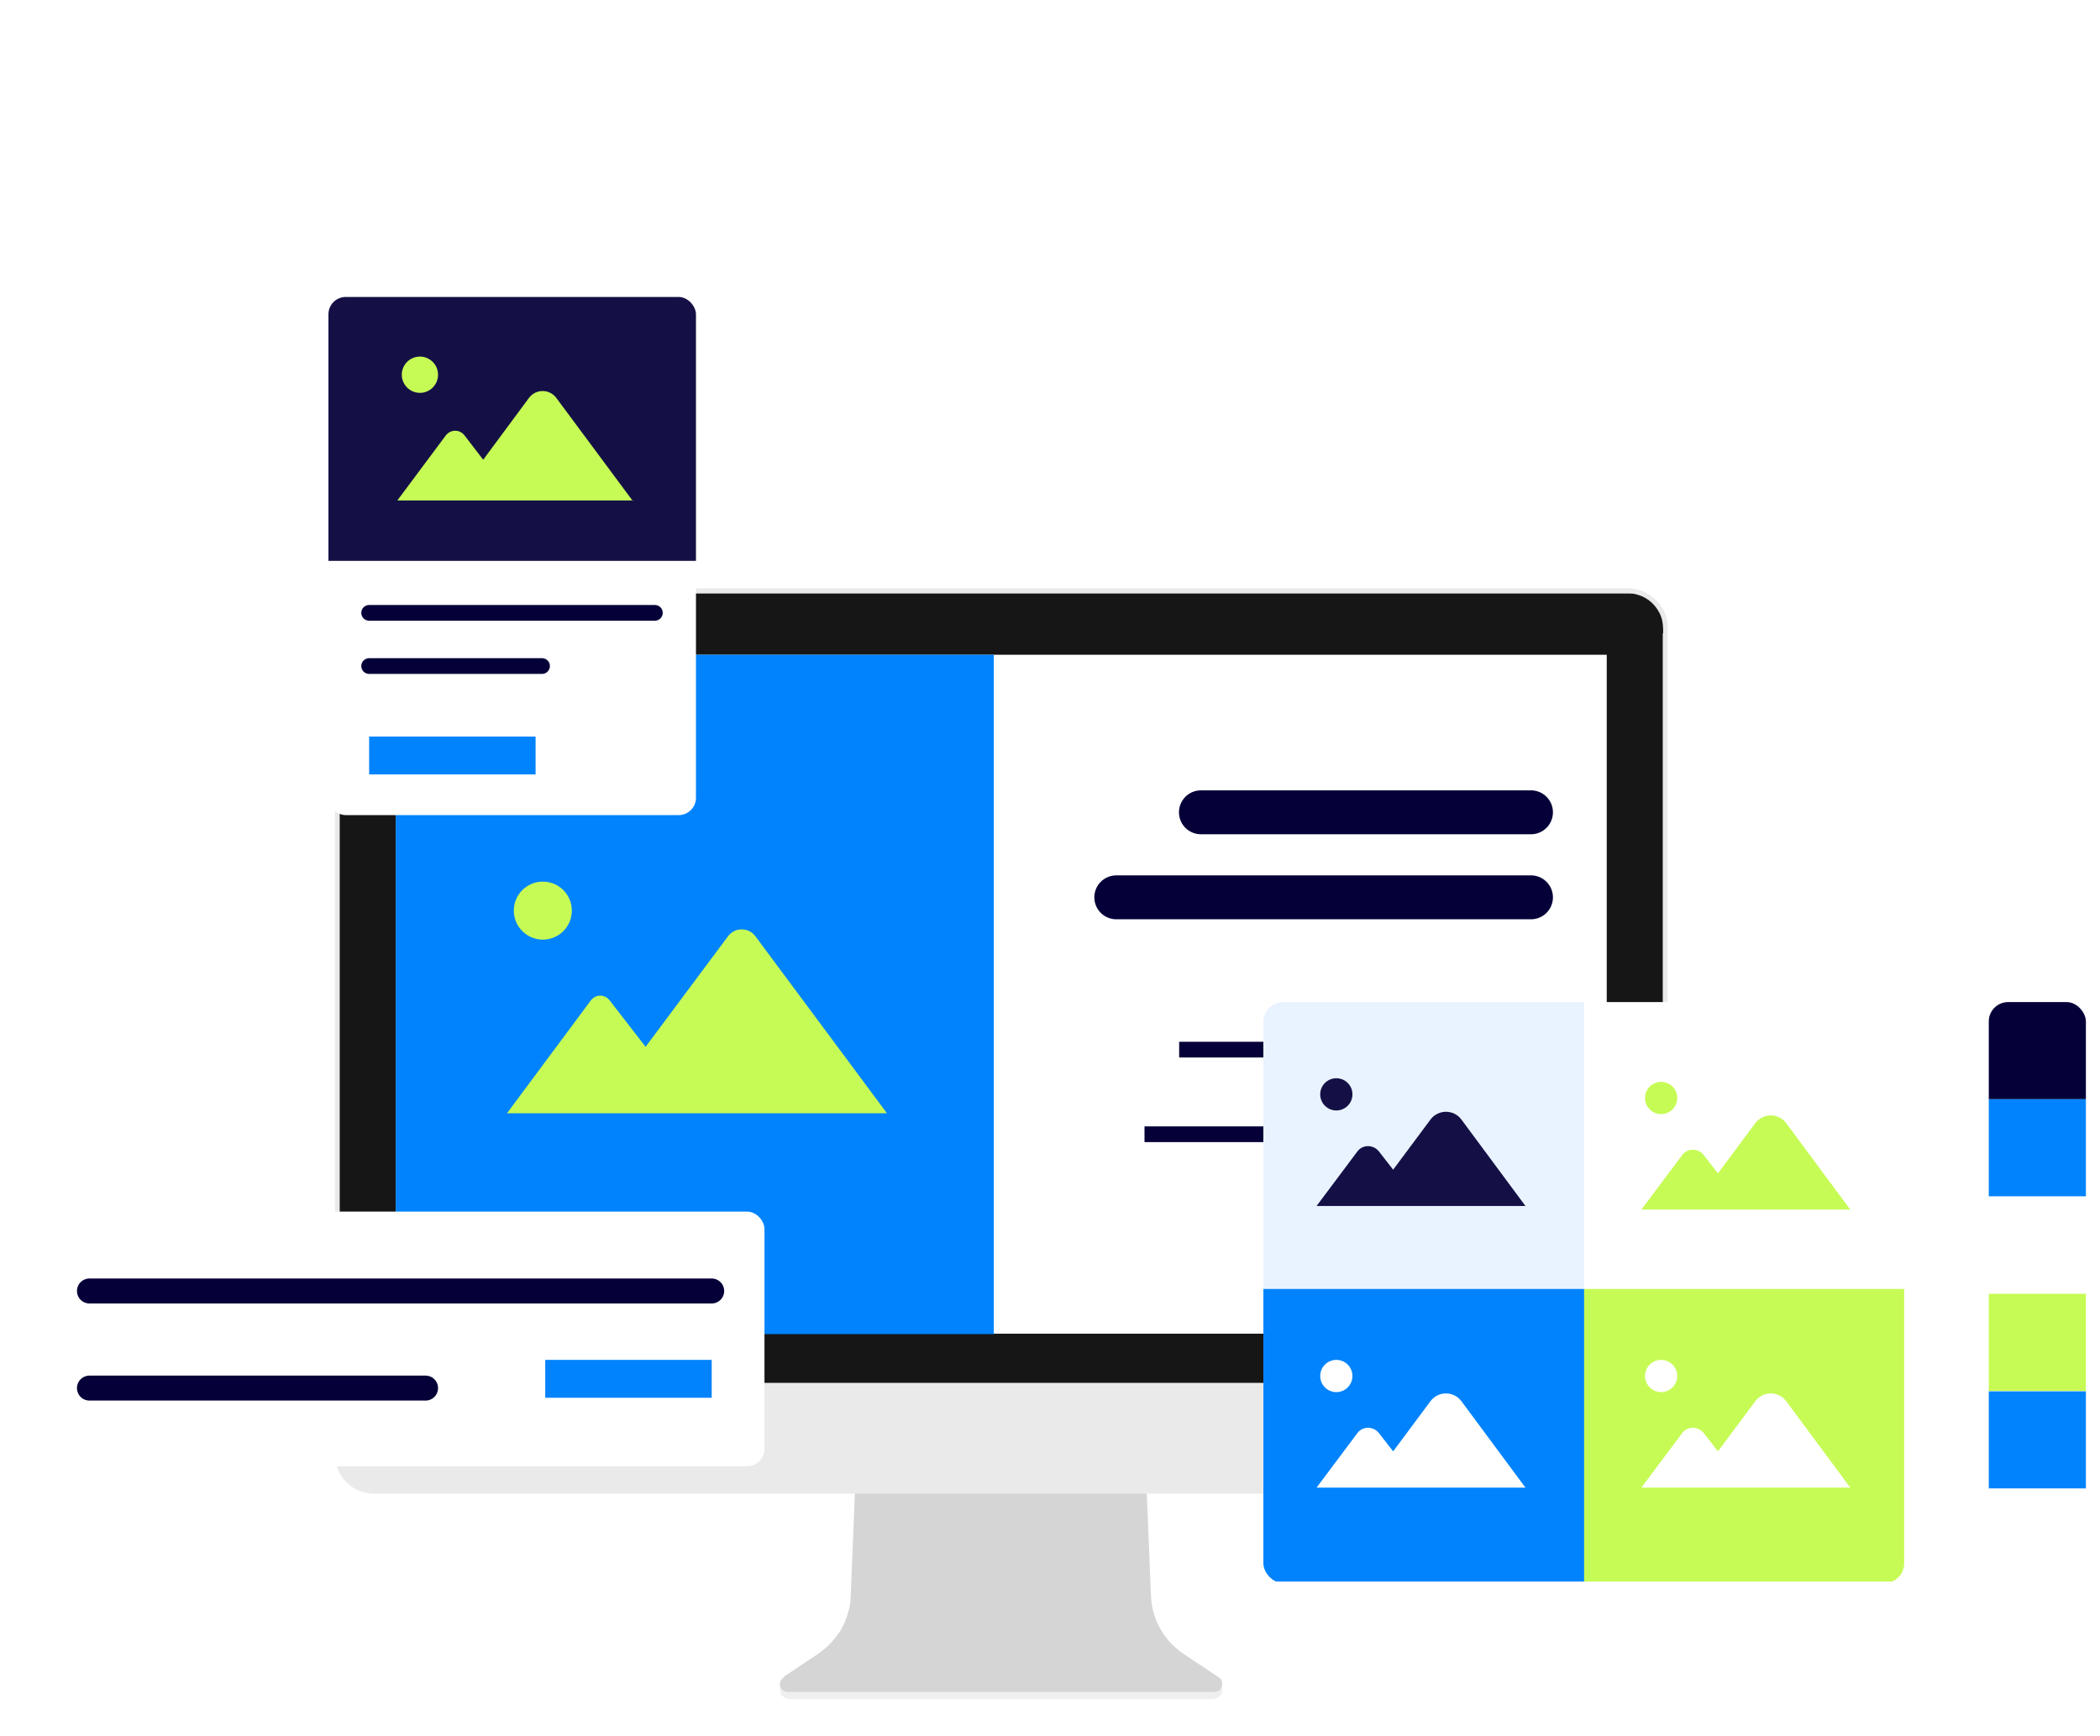
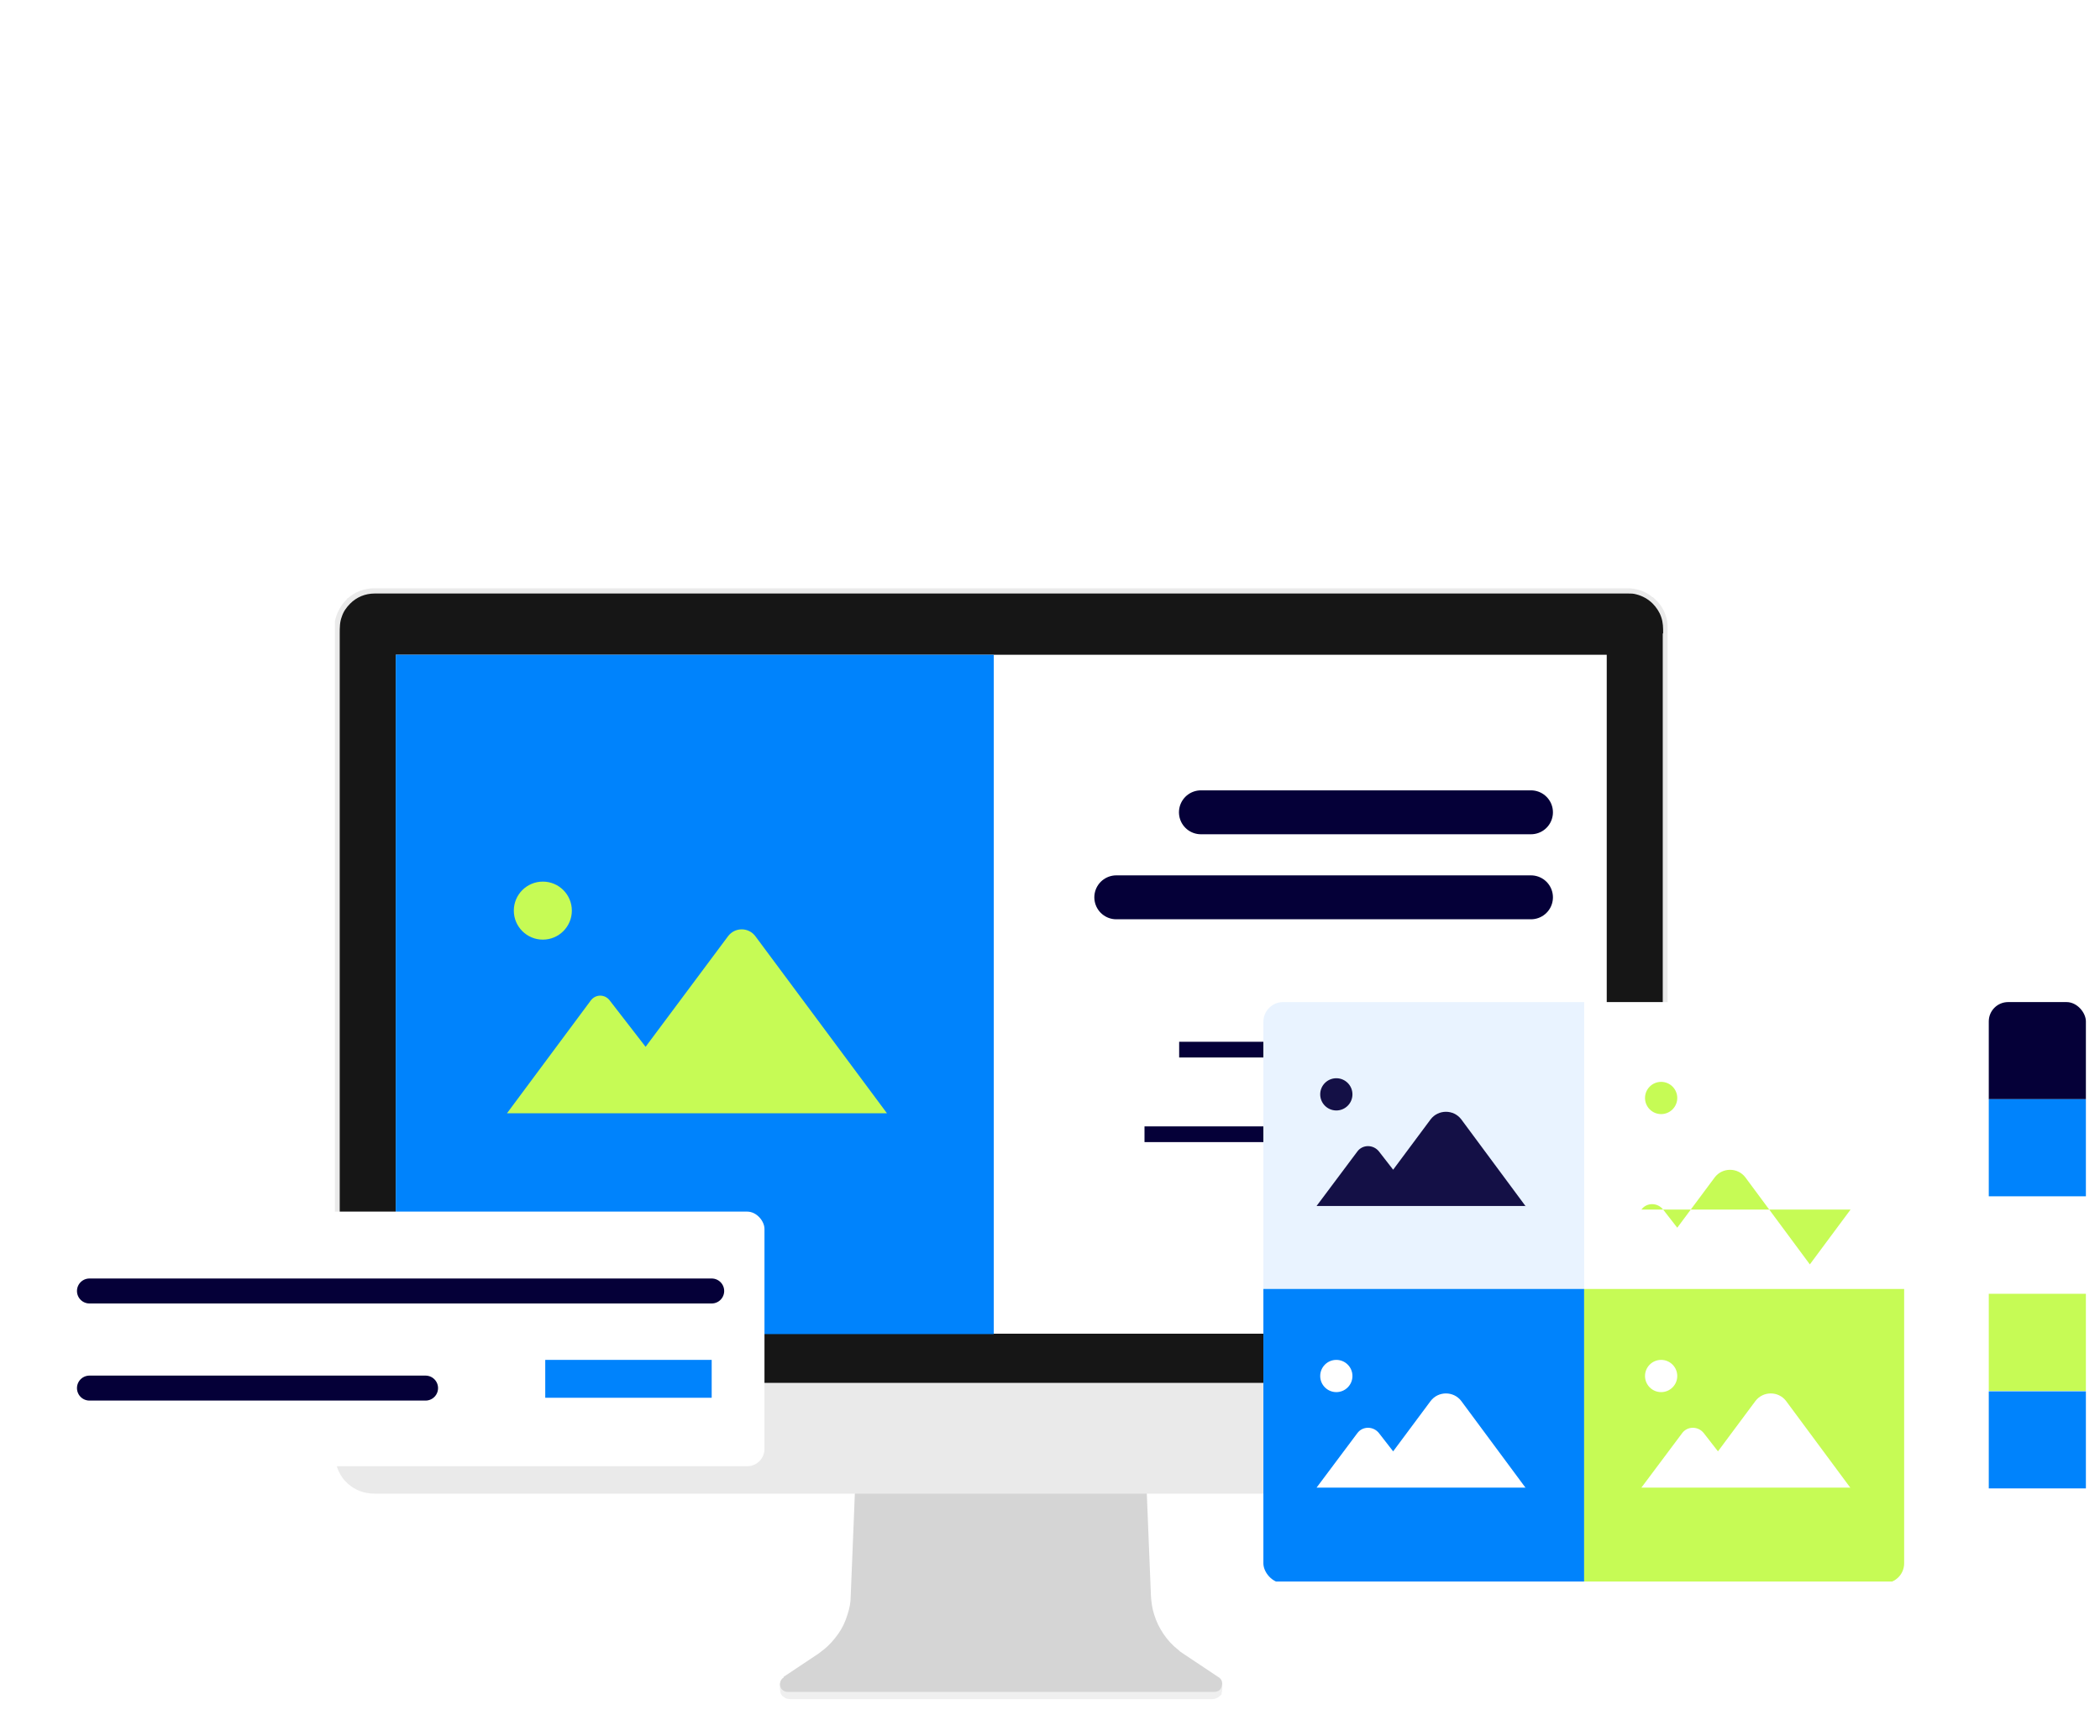
<svg xmlns="http://www.w3.org/2000/svg" id="Warstwa_1" version="1.1" viewBox="0 0 521.1 430.8">
  <defs>
    <style>
      .st0, .st1, .st2, .st3, .st4, .st5 {
        fill: none;
      }

      .st6 {
        fill: #eaeaea;
      }

      .st7 {
        fill: #efefef;
      }

      .st8 {
        filter: url(#drop-shadow-27);
      }

      .st9 {
        filter: url(#drop-shadow-26);
      }

      .st10 {
        filter: url(#drop-shadow-29);
      }

      .st11 {
        filter: url(#drop-shadow-28);
      }

      .st12 {
        clip-path: url(#clippath-1);
      }

      .st13 {
        clip-path: url(#clippath-2);
      }

      .st14 {
        fill: #e9f3ff;
      }

      .st15 {
        fill: #fff;
      }

      .st16 {
        fill: #141046;
      }

      .st17 {
        fill: #050038;
      }

      .st1 {
        stroke-width: 6.2px;
      }

      .st1, .st2, .st3 {
        stroke-linecap: round;
      }

      .st1, .st2, .st3, .st4, .st5 {
        stroke: #050038;
      }

      .st2 {
        stroke-width: 10.9px;
      }

      .st3, .st4 {
        stroke-width: 3.9px;
      }

      .st5 {
        stroke-width: 4.4px;
      }

      .st18 {
        fill: #d5d5d5;
      }

      .st19 {
        fill: #c6fb55;
      }

      .st20 {
        fill: #0083fc;
      }

      .st21 {
        clip-path: url(#clippath);
      }

      .st22 {
        fill: #161616;
      }
    </style>
    <filter id="drop-shadow-26" x="489.1" y="244.3" width="33.1" height="149.5" filterUnits="userSpaceOnUse">
      <feOffset dx="1.4" dy="1.4" />
      <feGaussianBlur result="blur" stdDeviation="1.4" />
      <feFlood flood-color="#000" flood-opacity=".2" />
      <feComposite in2="blur" operator="in" />
      <feComposite in="SourceGraphic" />
    </filter>
    <clipPath id="clippath">
      <rect class="st0" x="492.1" y="247.3" width="24.1" height="140.6" rx="4.8" ry="4.8" />
    </clipPath>
    <filter id="drop-shadow-27" x="77.3" y="69.3" width="100.1" height="137.5" filterUnits="userSpaceOnUse">
      <feOffset dx="1.4" dy="1.4" />
      <feGaussianBlur result="blur1" stdDeviation="1.4" />
      <feFlood flood-color="#000" flood-opacity=".2" />
      <feComposite in2="blur1" operator="in" />
      <feComposite in="SourceGraphic" />
    </filter>
    <clipPath id="clippath-1">
-       <rect class="st0" x="80.1" y="72.3" width="91.2" height="128.6" rx="4.3" ry="4.3" />
-     </clipPath>
+       </clipPath>
    <filter id="drop-shadow-28" x="309.1" y="244.3" width="242" height="153.1" filterUnits="userSpaceOnUse">
      <feOffset dx="1.4" dy="1.4" />
      <feGaussianBlur result="blur2" stdDeviation="1.4" />
      <feFlood flood-color="#000" flood-opacity=".2" />
      <feComposite in2="blur2" operator="in" />
      <feComposite in="SourceGraphic" />
    </filter>
    <clipPath id="clippath-2">
      <rect class="st0" x="312.1" y="247.3" width="159" height="144.2" rx="4.9" ry="4.9" />
    </clipPath>
    <filter id="drop-shadow-29" x="9.1" y="296.4" width="185.3" height="72" filterUnits="userSpaceOnUse">
      <feOffset dx="1.4" dy="1.4" />
      <feGaussianBlur result="blur3" stdDeviation="1.4" />
      <feFlood flood-color="#000" flood-opacity=".2" />
      <feComposite in2="blur3" operator="in" />
      <feComposite in="SourceGraphic" />
    </filter>
  </defs>
  <circle class="st15" cx="336.3" cy="192.8" r="170.6" />
  <g>
    <path class="st7" d="M194.3,421c.8.8,1.7.7,2.7.7h102.2c1.2,0,2.4.2,3.4-.7s.4-.5.5-.8c.3-.7.2-1.6.2-2.4h-109.8c0,.8,0,1.7.2,2.4.1.3.3.5.5.8h.1Z" />
    <path class="st18" d="M194.5,416.3c-1,.6-1.1,1.7-.8,2.5.3.6.9,1.1,1.8,1.1h105.8c1.1,0,1.8-.7,1.9-1.6.2-.7,0-1.6-.9-2.1-2.9-1.9-5.8-3.9-8.7-5.8-.5-.3-.9-.6-1.3-1-1.4-1.1-2.6-2.4-3.6-3.9s-1.8-3.1-2.3-4.8c-.5-1.5-.7-3-.8-4.6-.2-5.8-.5-11.5-.7-17.3-.1-3.3-.3-6.6-.4-10h-72.3c-.1,3.3-.3,6.6-.4,10-.2,5.8-.5,11.5-.7,17.3,0,1.6-.3,3.1-.8,4.6-.5,1.7-1.3,3.4-2.3,4.8s-2.2,2.8-3.6,3.9c-.4.3-.9.7-1.3,1-2.9,1.9-5.8,3.9-8.7,5.8h0Z" />
    <path class="st6" d="M85.9,367.8c.2.2.3.3.5.5,1.7,1.5,4,2.4,6.5,2.4h311c2.2,0,4.2-.7,5.8-1.9.1-.1.3-.2.4-.3.3-.2.5-.5.8-.7l.6-.6c1.5-1.7,2.3-4,2.3-6.4v-204.9c0-.6,0-1.1-.1-1.7-.4-2.1-1.3-3.9-2.8-5.3s-.5-.5-.8-.7c-.1,0-.3-.2-.4-.3-1.6-1.2-3.7-1.9-5.8-1.9H92.9c-2.5,0-4.8.9-6.5,2.4-.2,0-.3.3-.5.5-1.4,1.4-2.4,3.3-2.8,5.3,0,.6,0,1.1,0,1.7v205c0,2.4.9,4.7,2.3,6.4.2.2.4.4.6.6h0Z" />
    <path class="st22" d="M412.6,157.2v186H84.3v-186c0-1.4,0-2.8.5-4.1.4-1.3,1.2-2.4,2.1-3.3,1.6-1.6,3.7-2.5,6.1-2.5h311c.7,0,1.3,0,2,.2,1.6.4,3,1.2,4.1,2.3.9.9,1.7,2.1,2.1,3.3.5,1.4.5,2.7.5,4.1h-.1Z" />
    <circle class="st22" cx="248.4" cy="154.8" r="1.7" />
    <path class="st22" d="M399.2,332.1H97.6c-.3,0-.6-.2-.6-.6v-169.6c0-.3.2-.6.6-.6h301.6c.3,0,.6.2.6.6v169.6c0,.3-.2.6-.6.6h0ZM98.2,331h300.5v-168.5H98.2v168.5Z" />
    <rect class="st15" x="98.2" y="162.5" width="300.5" height="168.5" />
  </g>
  <rect class="st20" x="98.2" y="162.5" width="148.4" height="168.6" />
  <path class="st19" d="M220.1,276.3h-94.3l20.8-28c1.2-1.6,3.5-1.6,4.7,0l8.9,11.5,20.5-27.5c1.7-2.2,5-2.2,6.7,0l32.7,44h0Z" />
  <circle class="st19" cx="134.7" cy="226" r="7.2" />
  <path class="st2" d="M298,201.6h81.9" />
  <path class="st2" d="M277,222.7h102.9" />
  <line class="st4" x1="292.6" y1="260.5" x2="379.9" y2="260.5" />
  <line class="st4" x1="284" y1="281.5" x2="379.9" y2="281.5" />
  <g class="st9">
    <g class="st21">
      <g>
        <rect class="st15" x="492.1" y="247.3" width="24.1" height="140.6" />
        <rect class="st17" x="492.1" y="247.3" width="24.1" height="24.1" />
        <rect class="st20" x="492.1" y="271.4" width="24.1" height="24.1" />
        <rect class="st19" x="492.1" y="319.7" width="24.1" height="24.1" />
        <rect class="st20" x="492.1" y="343.9" width="24.1" height="24.1" />
      </g>
    </g>
  </g>
  <g class="st8">
    <g class="st12">
      <g>
        <rect class="st15" x="80.1" y="73.9" width="91.2" height="127.1" />
        <rect class="st20" x="90.2" y="181.4" width="41.3" height="9.4" />
        <rect class="st16" x="80.1" y="72.3" width="91.2" height="65.5" />
        <path class="st19" d="M155.7,122.8h-58.5l12-16.1c1.2-1.6,3.5-1.6,4.7,0l4.6,6,11.4-15.4c1.7-2.2,5-2.2,6.7,0l19,25.6h.1Z" />
        <circle class="st19" cx="102.8" cy="91.6" r="4.5" />
        <path class="st3" d="M90.2,150.7h70.9" />
        <path class="st3" d="M90.2,163.9h42.9" />
      </g>
    </g>
  </g>
  <g class="st11">
    <g class="st13">
      <g>
        <line class="st5" x1="312.9" y1="304.7" x2="391.7" y2="304.7" />
        <rect class="st15" x="312" y="246.7" width="239.1" height="144.3" />
        <rect class="st14" x="312" y="246.7" width="79.7" height="72.6" />
        <rect class="st20" x="312" y="318.5" width="79.7" height="72.6" />
        <rect class="st19" x="391.7" y="318.5" width="79.7" height="72.6" />
-         <path class="st19" d="M457.8,298.8h-51.9l10.1-13.5c1.3-1.8,4-1.8,5.4,0l3.5,4.5,9.3-12.5c1.9-2.5,5.7-2.5,7.6,0l16,21.6h0Z" />
+         <path class="st19" d="M457.8,298.8h-51.9c1.3-1.8,4-1.8,5.4,0l3.5,4.5,9.3-12.5c1.9-2.5,5.7-2.5,7.6,0l16,21.6h0Z" />
        <circle class="st19" cx="410.8" cy="271.1" r="4" />
        <path class="st15" d="M457.8,367.8h-51.9l10.1-13.5c1.3-1.8,4-1.8,5.4,0l3.5,4.5,9.3-12.5c1.9-2.5,5.7-2.5,7.6,0l16,21.6h0Z" />
        <circle class="st15" cx="410.8" cy="340.1" r="4" />
        <path class="st15" d="M377.2,367.8h-51.9l10.1-13.5c1.3-1.8,4-1.8,5.4,0l3.5,4.5,9.3-12.5c1.9-2.5,5.7-2.5,7.6,0l16,21.6h0Z" />
        <circle class="st15" cx="330.2" cy="340.1" r="4" />
        <path class="st16" d="M377.2,297.9h-51.9l10.1-13.5c1.3-1.8,4-1.8,5.4,0l3.5,4.5,9.3-12.5c1.9-2.5,5.7-2.5,7.6,0l16,21.6h0Z" />
        <circle class="st16" cx="330.2" cy="270.2" r="4" />
      </g>
    </g>
  </g>
  <g class="st10">
    <rect class="st15" x="12.1" y="299.3" width="176.2" height="63.2" rx="4.3" ry="4.3" />
  </g>
  <rect class="st20" x="135.3" y="337.5" width="41.3" height="9.4" />
  <path class="st1" d="M22.2,320.4h154.4" />
  <path class="st1" d="M22.2,344.5h83.4" />
</svg>